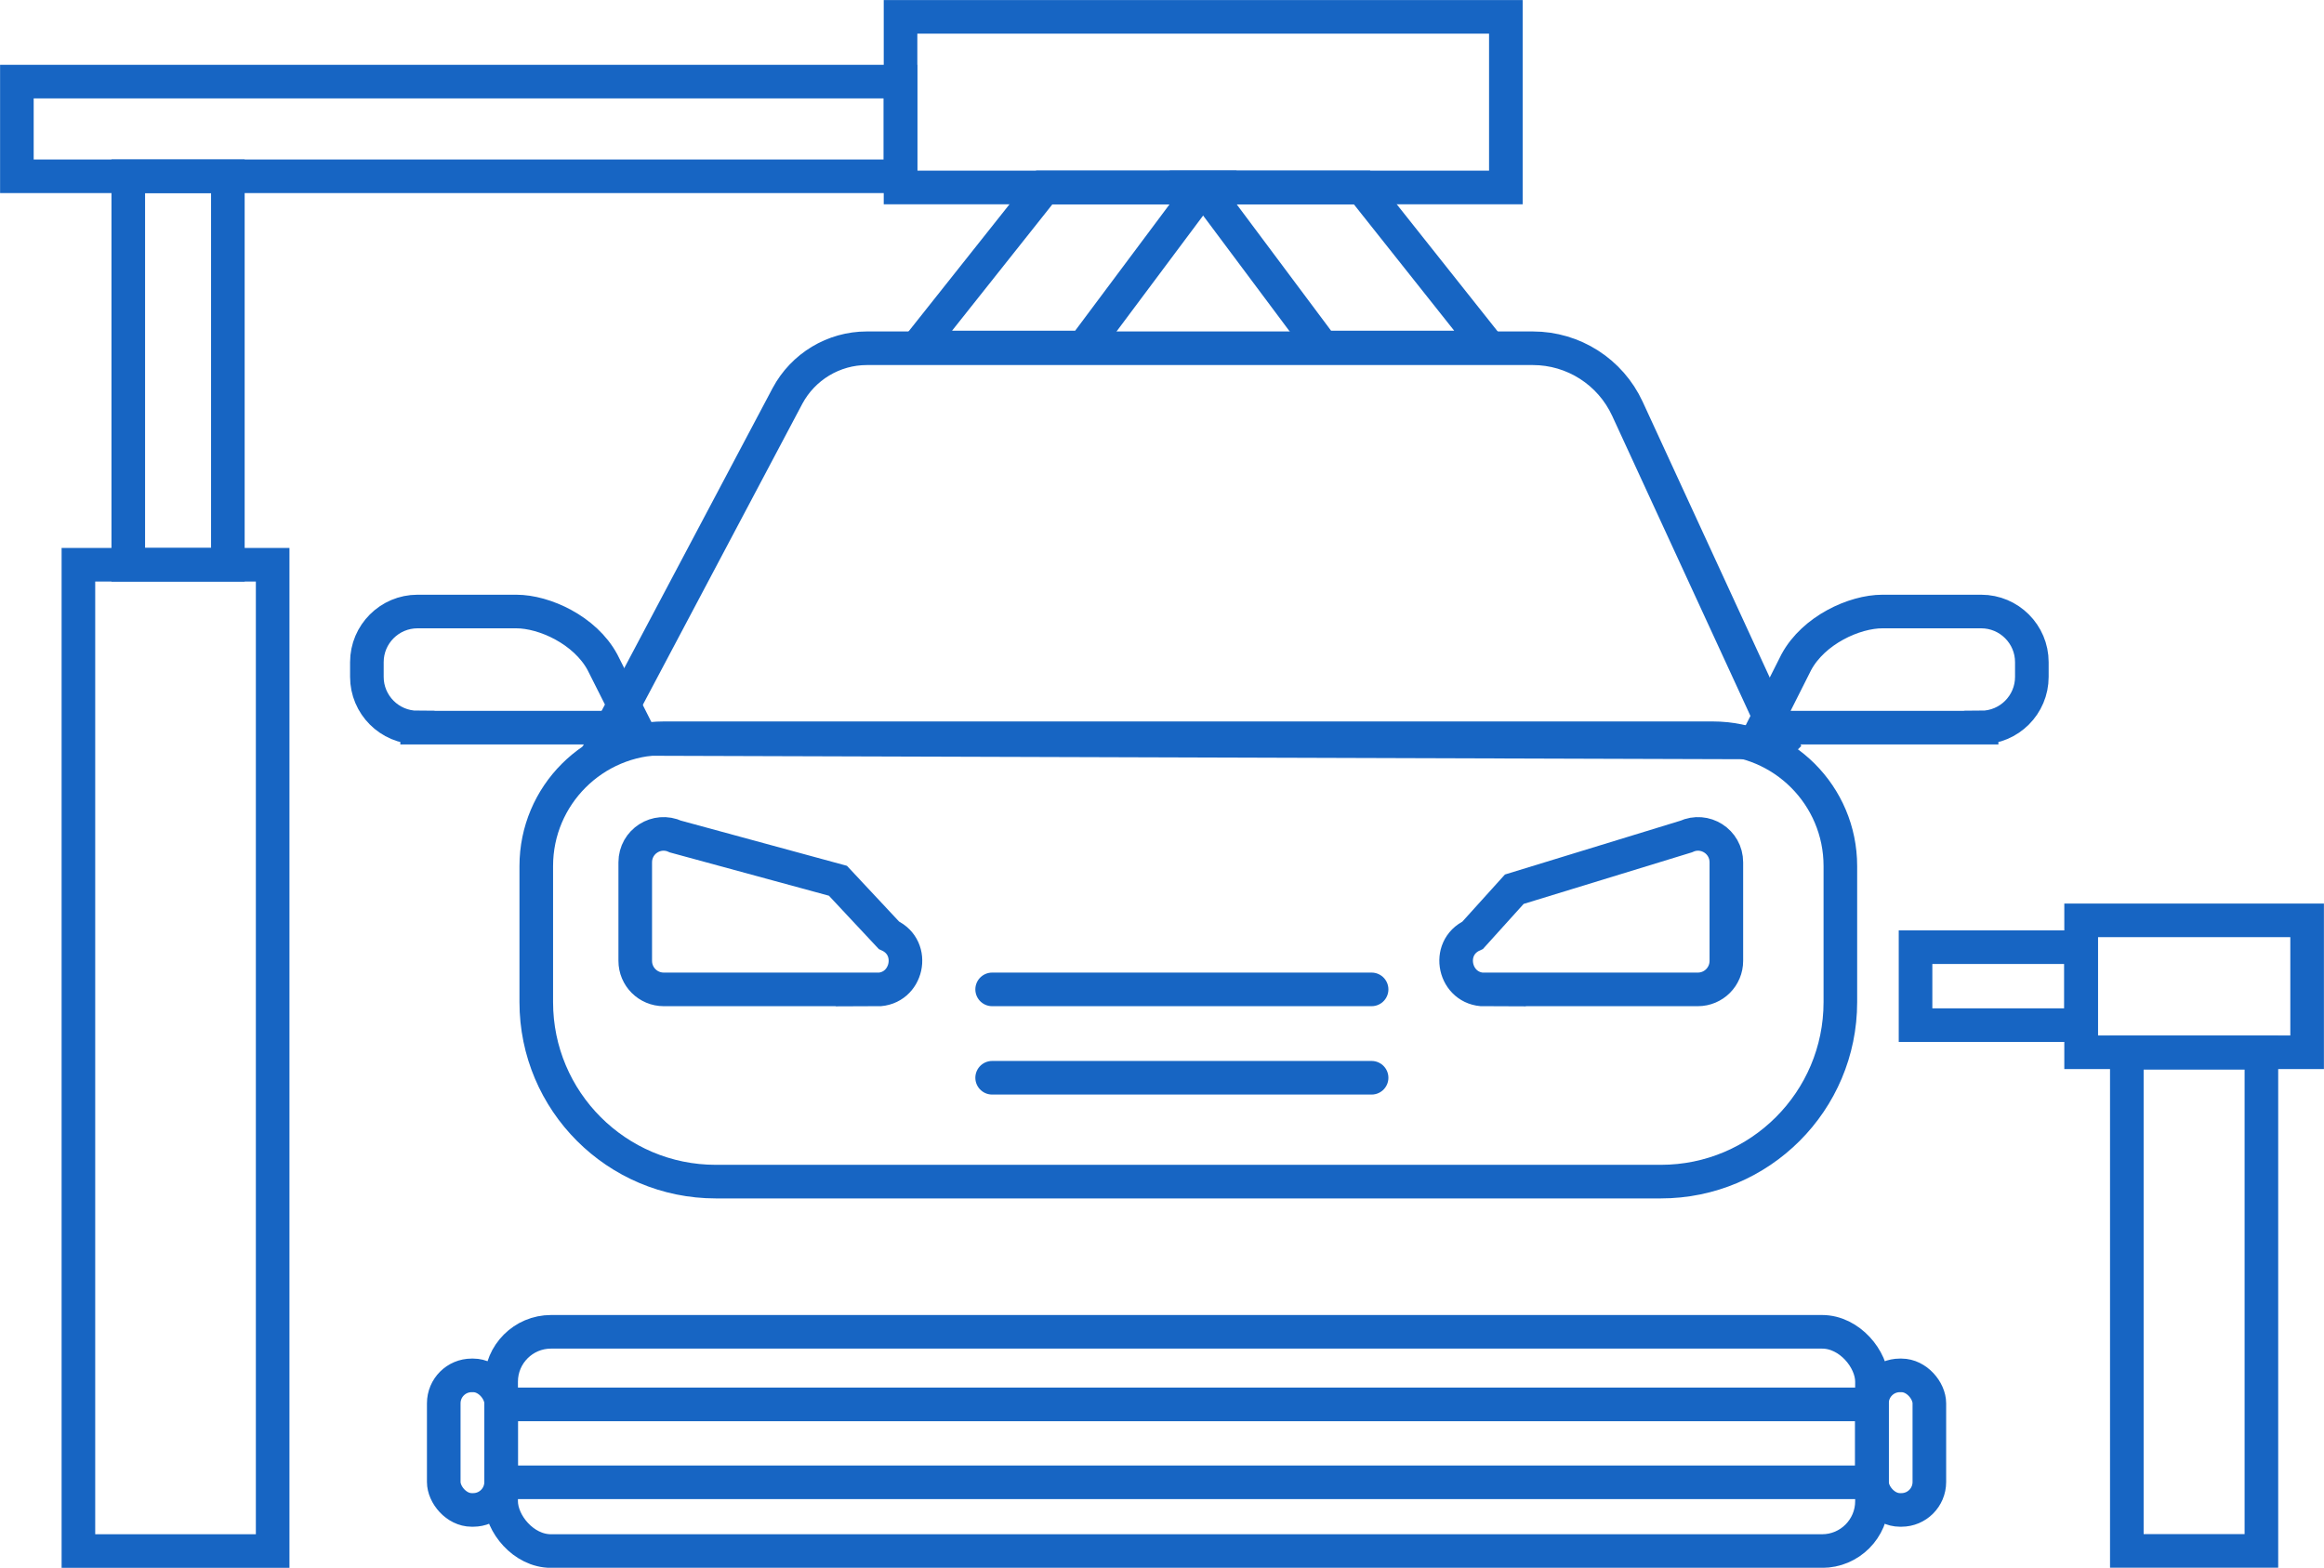
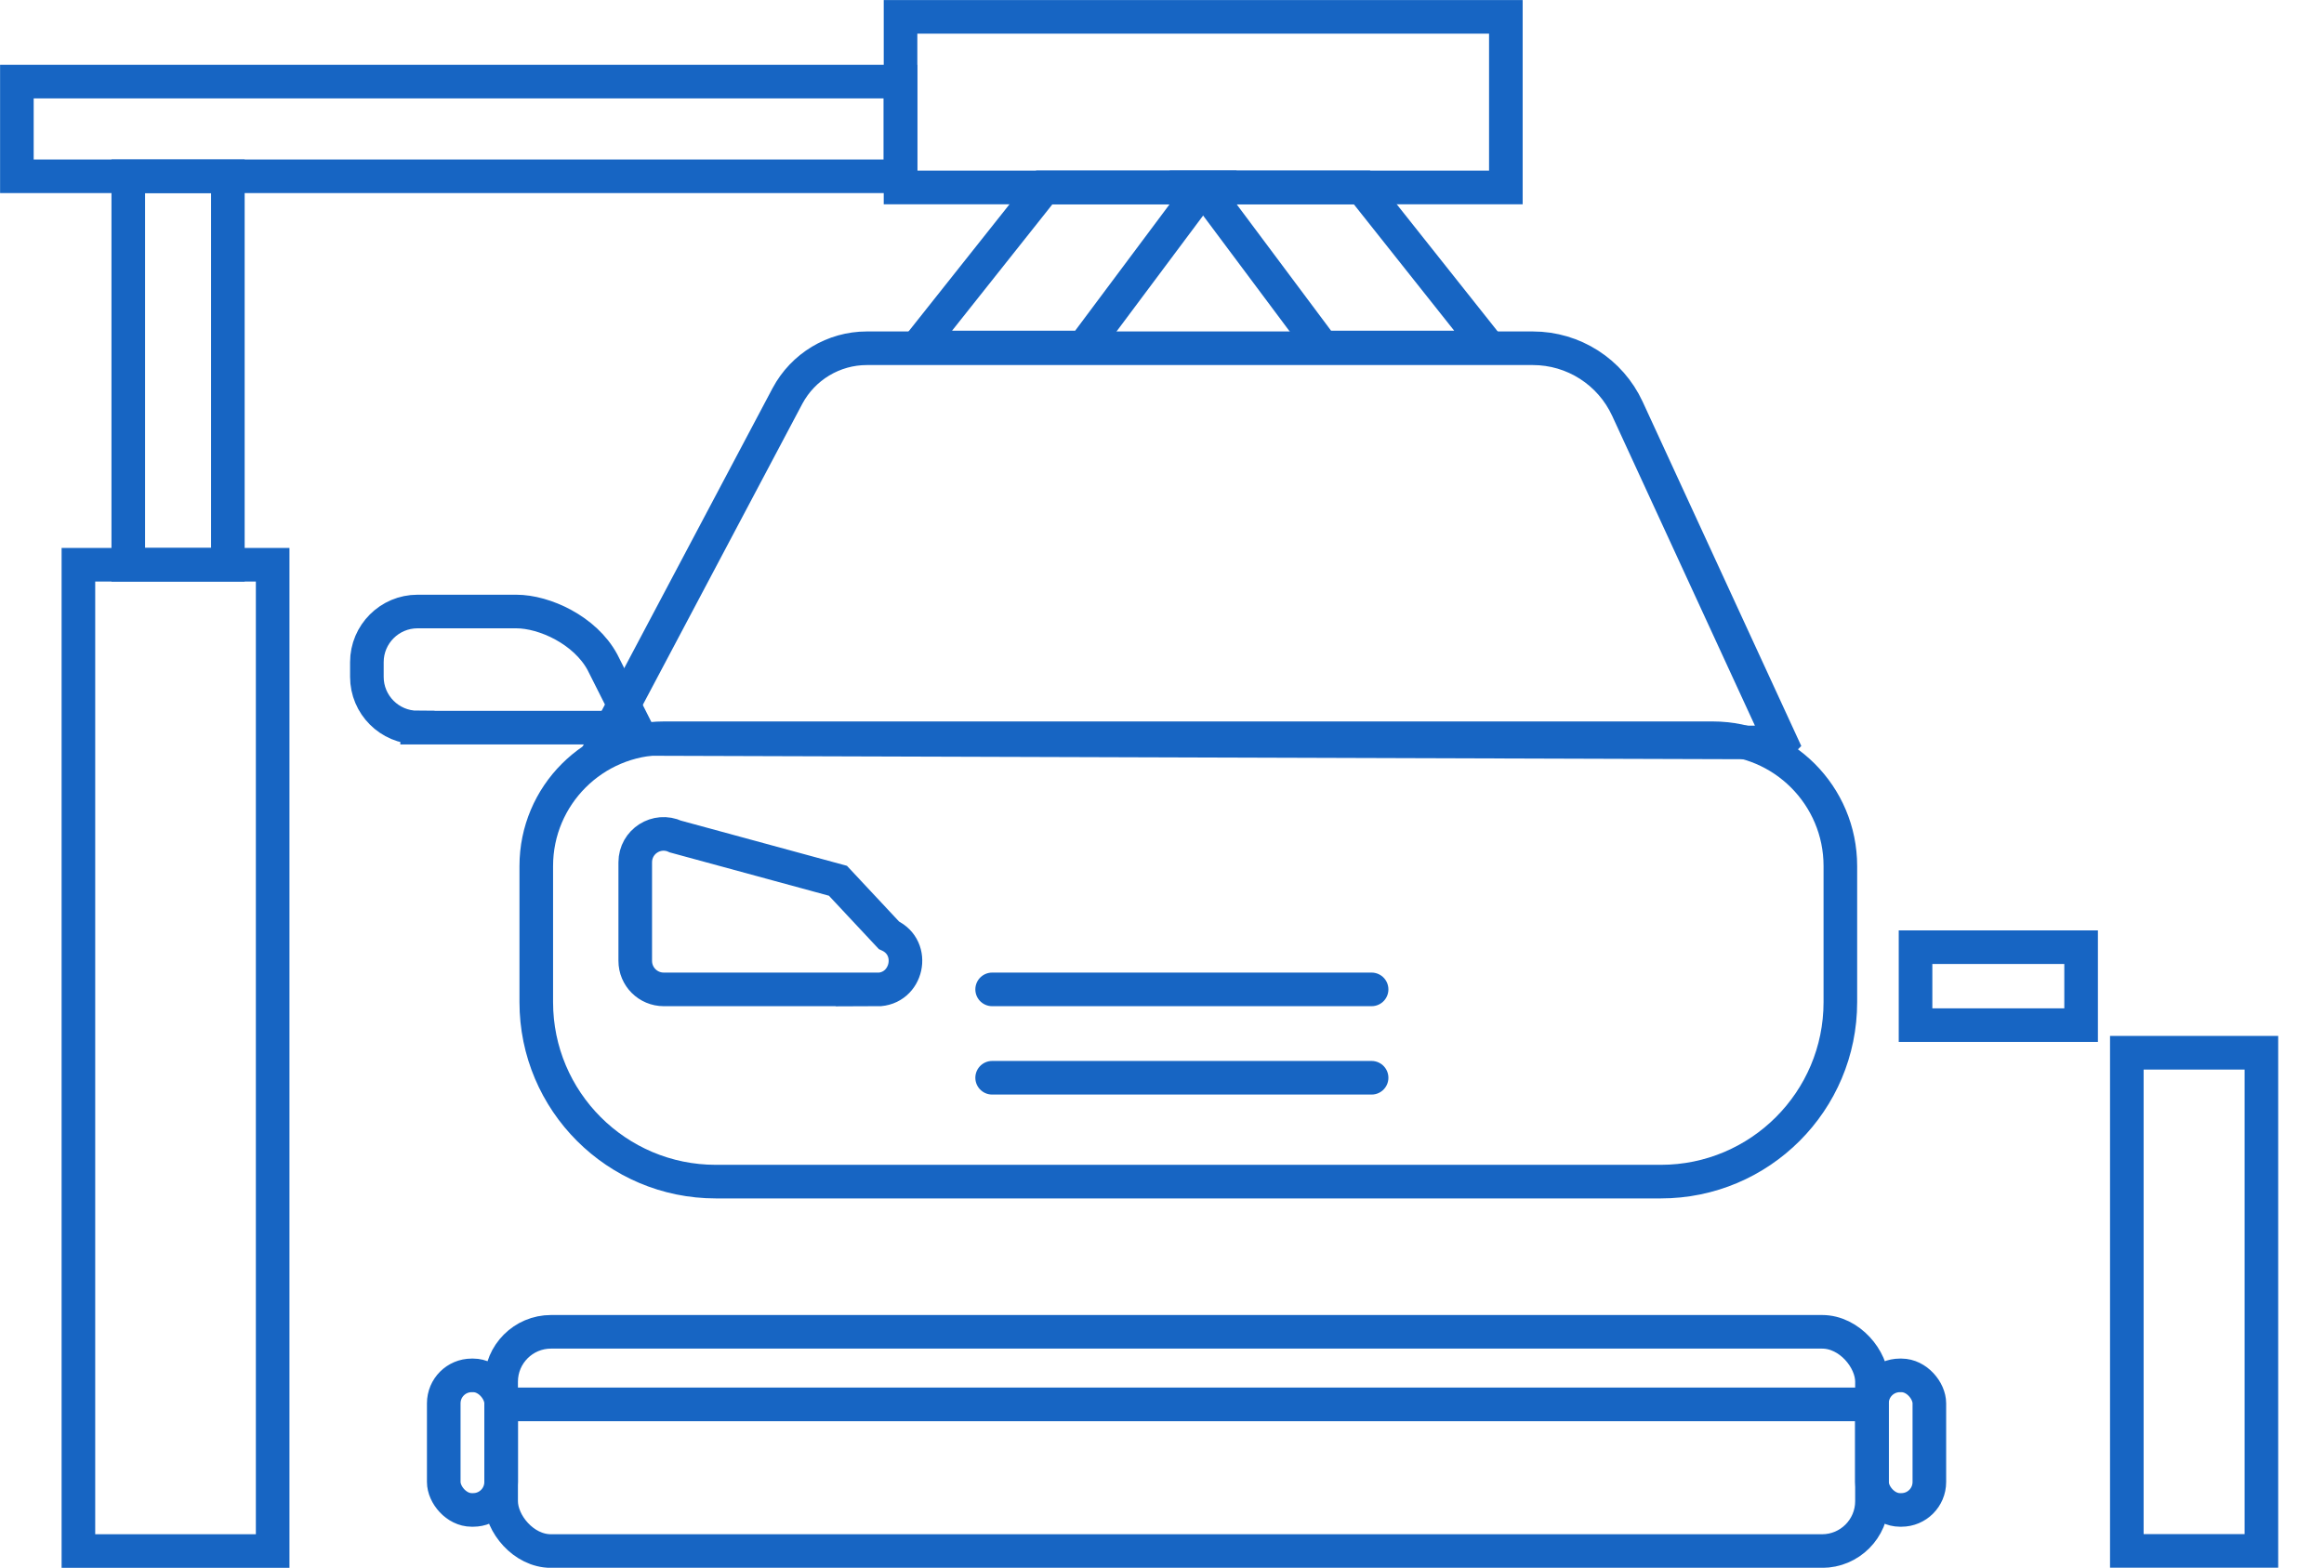
<svg xmlns="http://www.w3.org/2000/svg" id="_Слой_2" data-name="Слой 2" viewBox="0 0 151.46 102.19">
  <g id="_Слой_3" data-name="Слой 3">
    <g>
      <path d="M43.27,48.12h68.34c4.6,0,8.33,3.73,8.33,8.33v8.87c0,6.46-5.24,11.7-11.7,11.7h-61.59c-6.46,0-11.7-5.24-11.7-11.7v-8.87c0-4.6,3.73-8.33,8.33-8.33Z" style="fill: none; stroke: #1765c3; stroke-linecap: round; stroke-miterlimit: 10; stroke-width: 2.19px;" />
      <path d="M116.08,48.39l-10.02-21.75c-1.11-2.4-3.51-3.94-6.16-3.94h-43.41c-2.16,0-4.15,1.2-5.17,3.11l-11.84,22.35,76.59.24Z" style="fill: none; stroke: #1765c3; stroke-linecap: round; stroke-miterlimit: 10; stroke-width: 2.19px;" />
      <path d="M57.16,64.49h-13.9c-1.03,0-1.86-.83-1.86-1.86v-6.42c0-1.36,1.4-2.25,2.63-1.68l10.58,2.88,3.32,3.55c1.81.83,1.21,3.54-.78,3.54Z" style="fill: none; stroke: #1765c3; stroke-linecap: round; stroke-miterlimit: 10; stroke-width: 2.19px;" />
-       <path d="M96.75,64.49h13.9c1.03,0,1.86-.83,1.86-1.86v-6.42c0-1.36-1.4-2.25-2.63-1.68l-11.19,3.43-2.71,3c-1.81.83-1.21,3.54.78,3.54Z" style="fill: none; stroke: #1765c3; stroke-linecap: round; stroke-miterlimit: 10; stroke-width: 2.19px;" />
      <line x1="64.66" y1="64.49" x2="89.39" y2="64.49" style="fill: none; stroke: #1765c3; stroke-linecap: round; stroke-miterlimit: 10; stroke-width: 2.19px;" />
      <line x1="64.66" y1="70.25" x2="89.39" y2="70.25" style="fill: none; stroke: #1765c3; stroke-linecap: round; stroke-miterlimit: 10; stroke-width: 2.19px;" />
-       <path d="M129.12,47.43h-14.2s2.15-4.27,2.15-4.27c1.13-2.09,3.78-3.3,5.61-3.3h6.44c1.82,0,3.3,1.48,3.3,3.3v.96c0,1.82-1.48,3.3-3.3,3.3Z" style="fill: none; stroke: #1765c3; stroke-linecap: round; stroke-miterlimit: 10; stroke-width: 2.19px;" />
      <path d="M27.21,47.43h14.2s-2.15-4.27-2.15-4.27c-1.13-2.09-3.78-3.3-5.61-3.3h-6.44c-1.82,0-3.3,1.48-3.3,3.3v.96c0,1.82,1.48,3.3,3.3,3.3Z" style="fill: none; stroke: #1765c3; stroke-linecap: round; stroke-miterlimit: 10; stroke-width: 2.19px;" />
      <rect x="5.11" y="36.81" width="12.66" height="64.29" style="fill: none; stroke: #1765c3; stroke-linecap: round; stroke-miterlimit: 10; stroke-width: 2.19px;" />
      <rect x="8.36" y="11.49" width="6.49" height="25.32" style="fill: none; stroke: #1765c3; stroke-linecap: round; stroke-miterlimit: 10; stroke-width: 2.19px;" />
      <rect x="1.1" y="5.32" width="57.59" height="6.17" style="fill: none; stroke: #1765c3; stroke-linecap: round; stroke-miterlimit: 10; stroke-width: 2.19px;" />
      <rect x="32.66" y="86.81" width="89.34" height="14.29" rx="3.25" ry="3.25" style="fill: none; stroke: #1765c3; stroke-linecap: round; stroke-miterlimit: 10; stroke-width: 2.19px;" />
      <rect x="58.69" y="1.1" width="39.45" height="11.12" style="fill: none; stroke: #1765c3; stroke-linecap: round; stroke-miterlimit: 10; stroke-width: 2.19px;" />
      <polygon points="68.06 12.22 59.78 22.65 70.62 22.65 78.41 12.22 68.06 12.22" style="fill: none; stroke: #1765c3; stroke-linecap: round; stroke-miterlimit: 10; stroke-width: 2.19px;" />
      <polygon points="88.76 12.22 97.04 22.65 86.2 22.65 78.41 12.22 88.76 12.22" style="fill: none; stroke: #1765c3; stroke-linecap: round; stroke-miterlimit: 10; stroke-width: 2.19px;" />
-       <line x1="32.66" y1="96.62" x2="121.76" y2="96.62" style="fill: none; stroke: #1765c3; stroke-linecap: round; stroke-miterlimit: 10; stroke-width: 2.19px;" />
      <line x1="32.66" y1="91.54" x2="121.76" y2="91.54" style="fill: none; stroke: #1765c3; stroke-linecap: round; stroke-miterlimit: 10; stroke-width: 2.19px;" />
      <rect x="28.92" y="89.65" width="3.74" height="8.77" rx="1.82" ry="1.82" style="fill: none; stroke: #1765c3; stroke-linecap: round; stroke-miterlimit: 10; stroke-width: 2.19px;" />
      <rect x="122" y="89.65" width="3.74" height="8.77" rx="1.82" ry="1.82" style="fill: none; stroke: #1765c3; stroke-linecap: round; stroke-miterlimit: 10; stroke-width: 2.19px;" />
      <rect x="138.61" y="68.62" width="8.77" height="32.47" style="fill: none; stroke: #1765c3; stroke-linecap: round; stroke-miterlimit: 10; stroke-width: 2.19px;" />
      <rect x="124.84" y="61.74" width="10.79" height="5.08" style="fill: none; stroke: #1765c3; stroke-linecap: round; stroke-miterlimit: 10; stroke-width: 2.19px;" />
-       <rect x="135.63" y="59.99" width="14.73" height="8.6" style="fill: none; stroke: #1765c3; stroke-linecap: round; stroke-miterlimit: 10; stroke-width: 2.19px;" />
    </g>
  </g>
</svg>